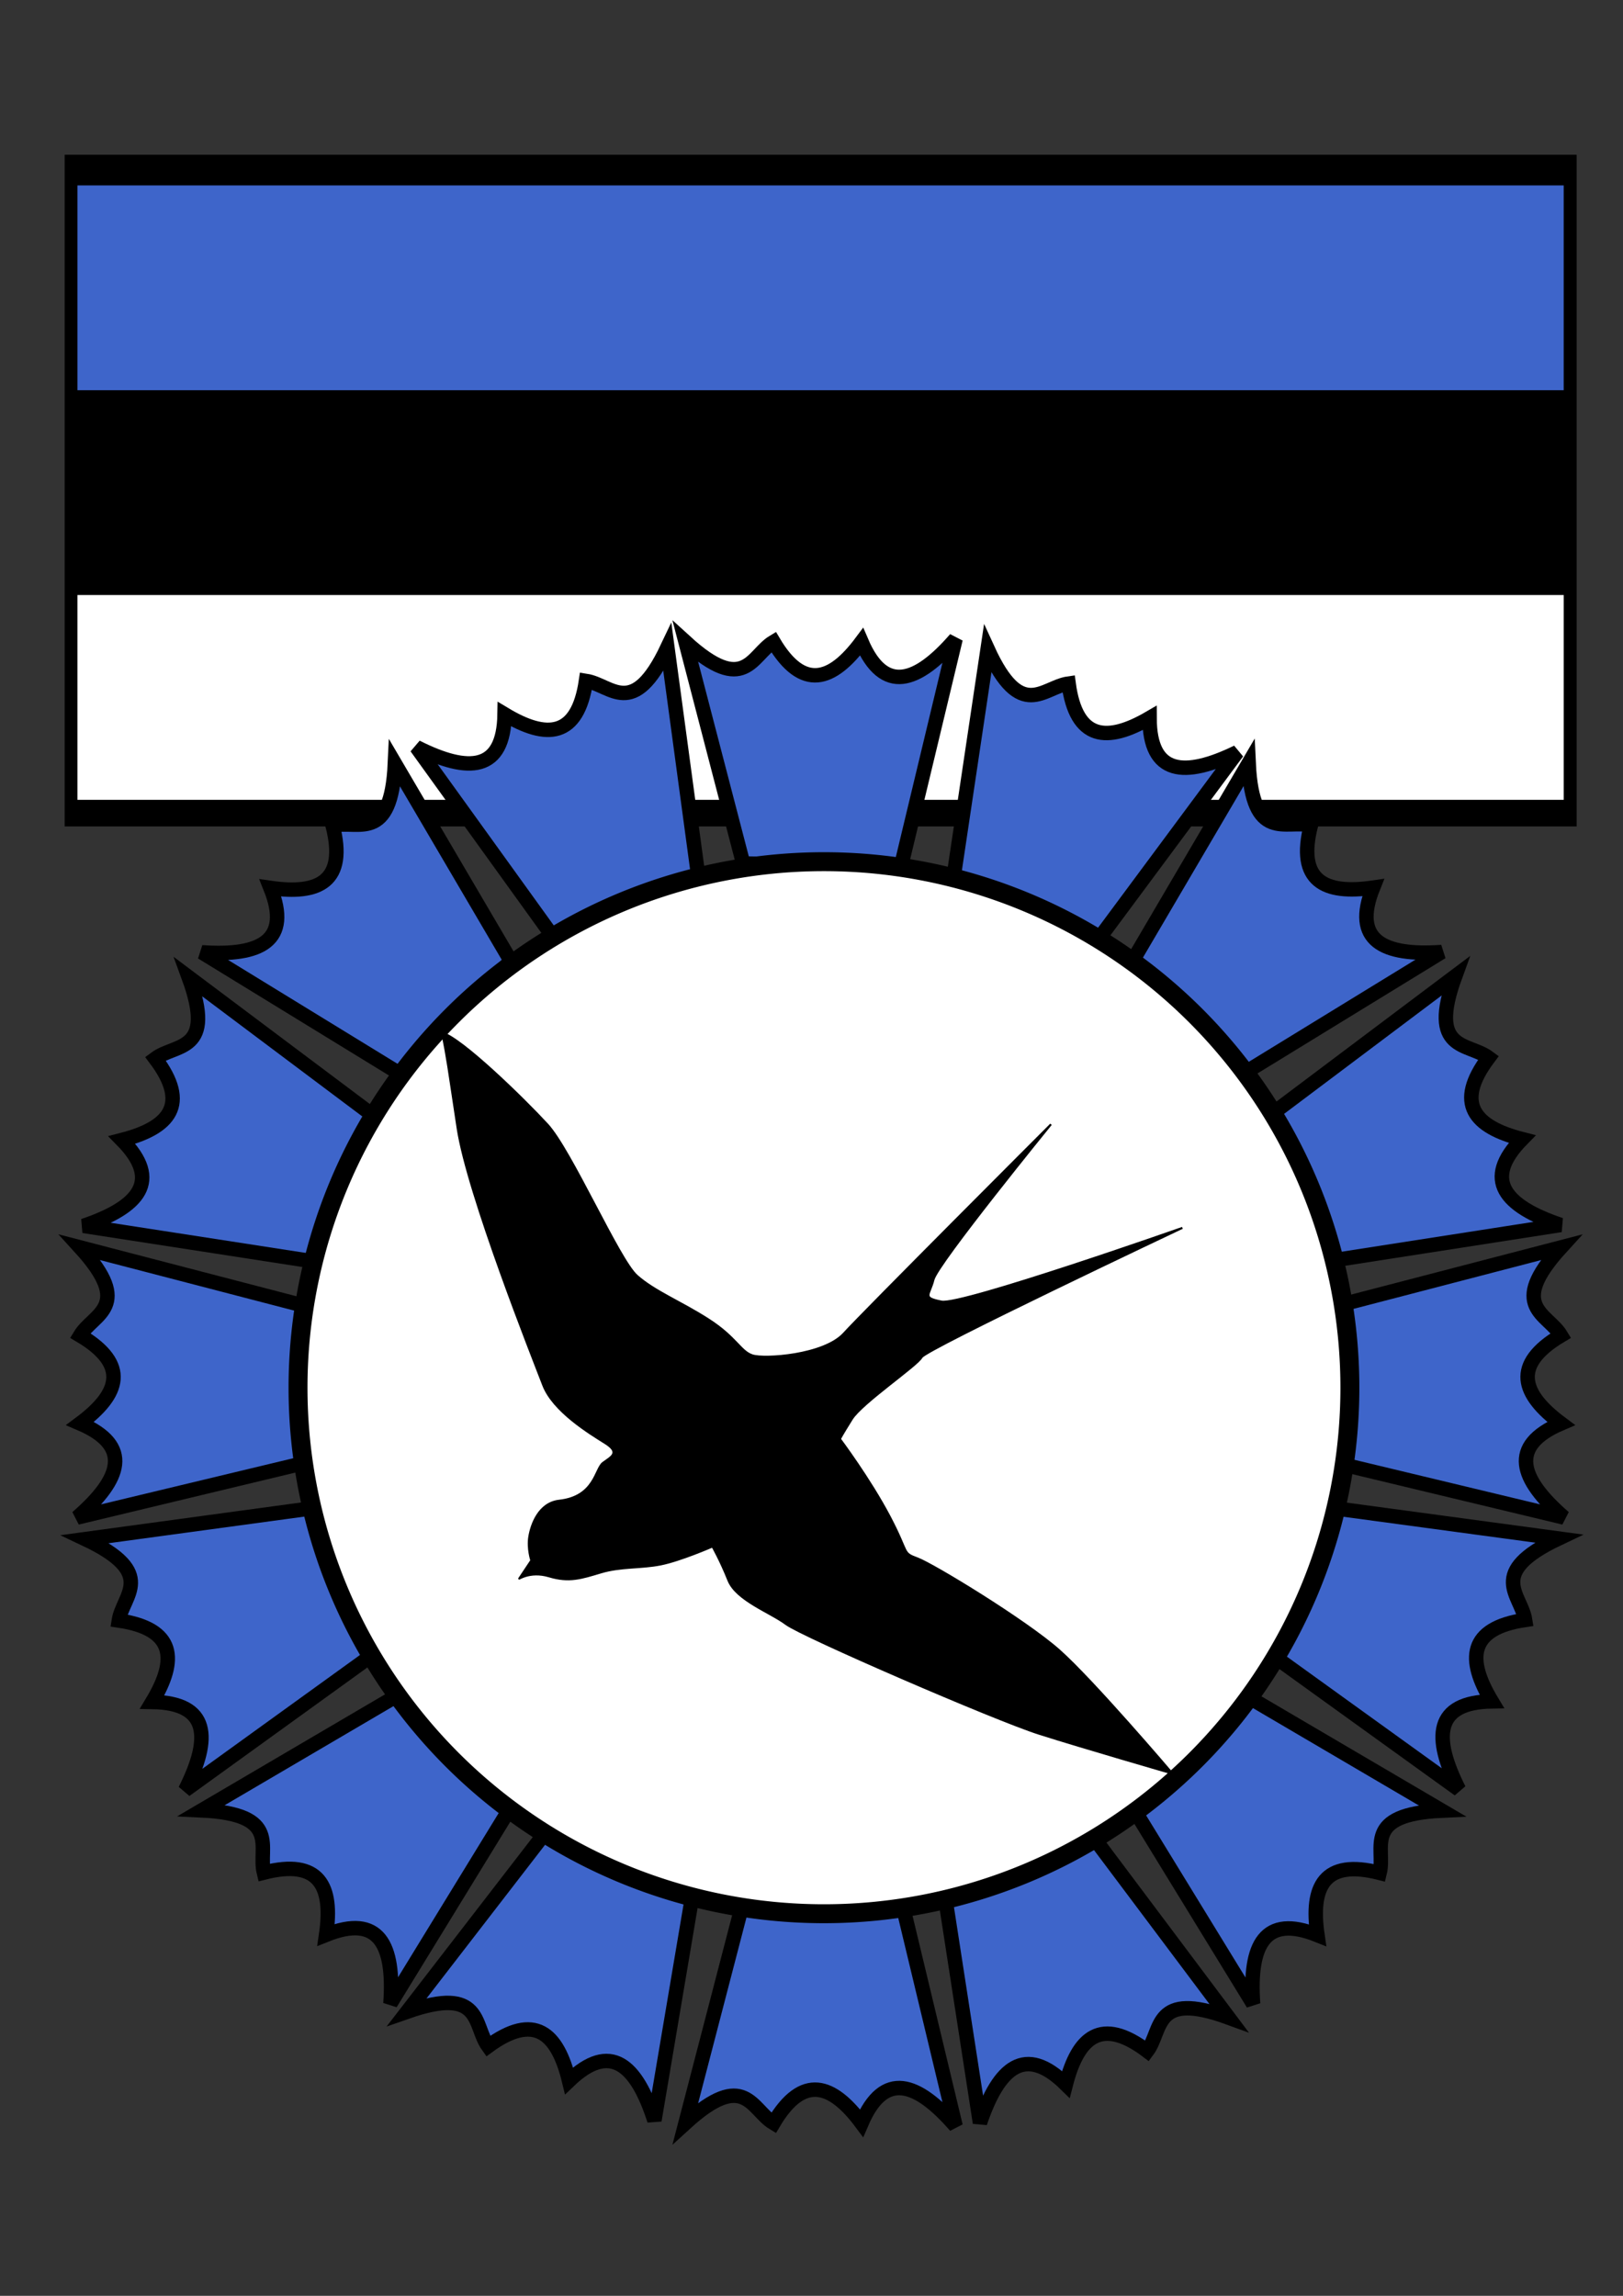
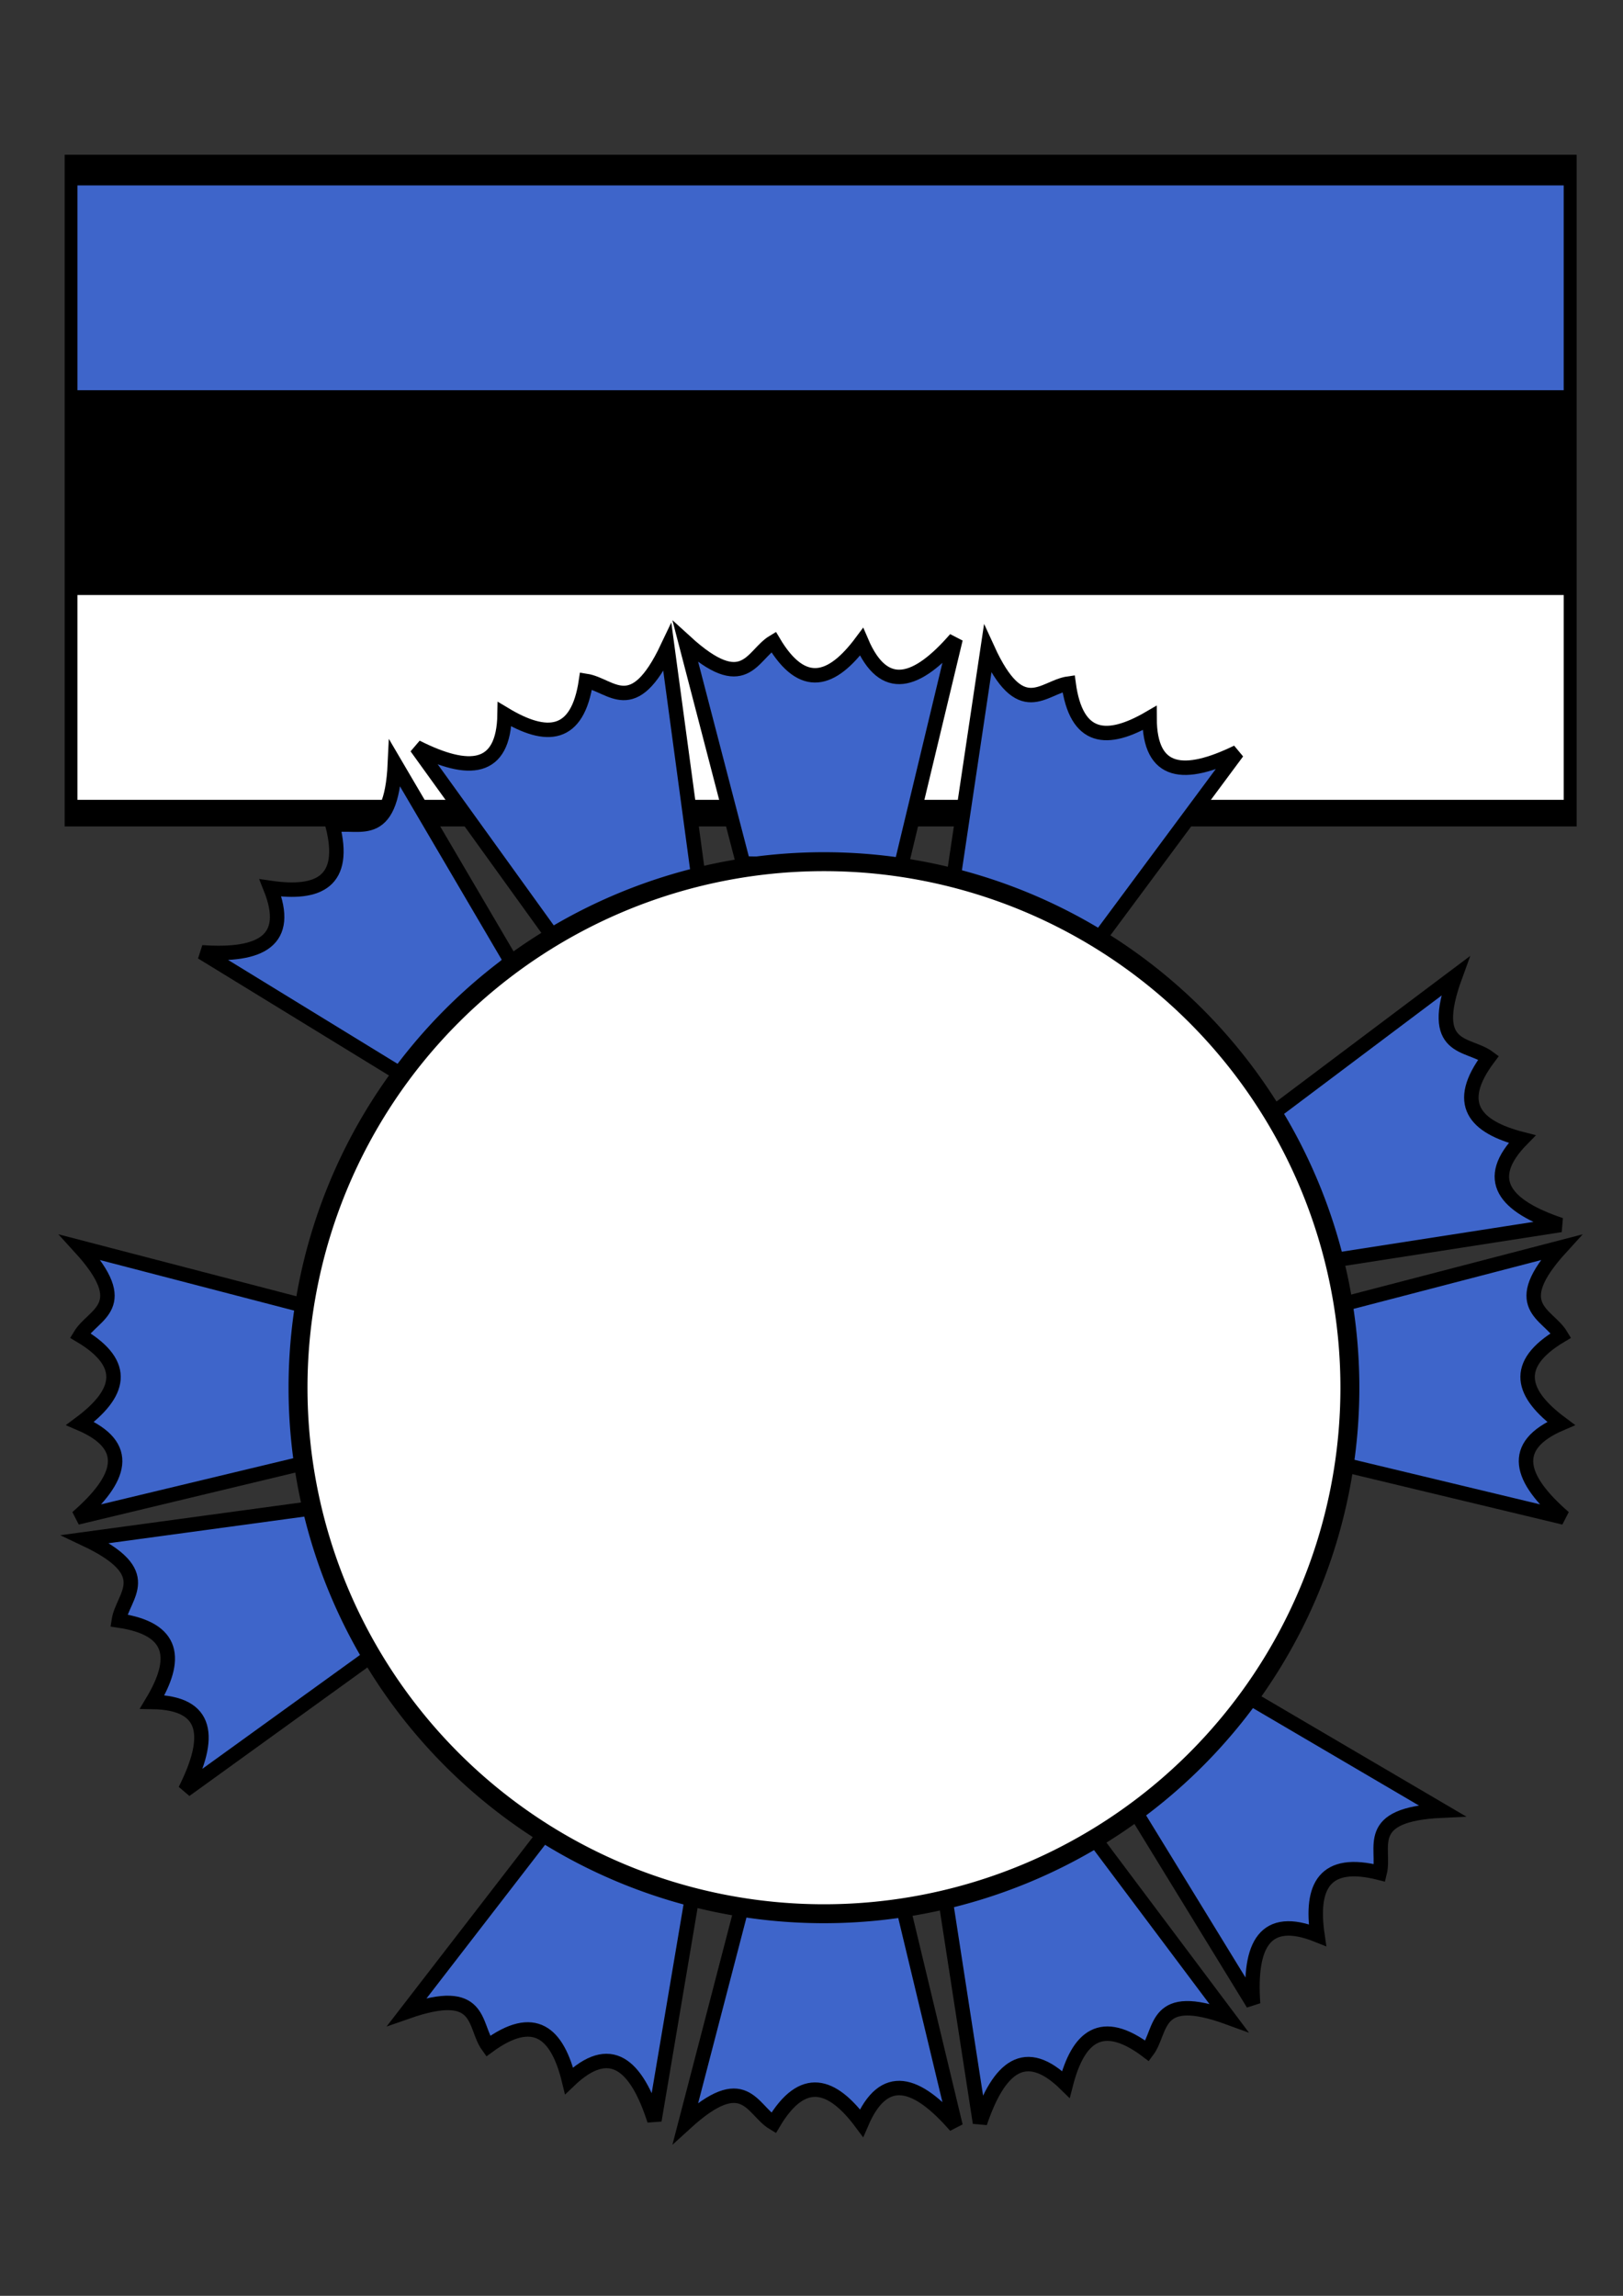
<svg xmlns="http://www.w3.org/2000/svg" xmlns:ns1="http://sodipodi.sourceforge.net/DTD/sodipodi-0.dtd" xmlns:ns2="http://www.inkscape.org/namespaces/inkscape" width="744.094" height="1052.362" id="svg2" ns1:version="0.32" ns2:version="0.45" ns1:modified="true">
  <rect width="100%" height="100%" fill="#333333" stroke="none" />
  <defs id="defs4" />
  <ns1:namedview id="base" pagecolor="#ffffff" bordercolor="#666666" borderopacity="1.0" gridtolerance="10000" guidetolerance="10" objecttolerance="10" ns2:pageopacity="0.0" ns2:pageshadow="2" ns2:zoom="0.7" ns2:cx="339.42763" ns2:cy="510.79148" ns2:document-units="px" ns2:current-layer="layer1" ns2:window-width="968" ns2:window-height="950" ns2:window-x="0" ns2:window-y="0" />
  <g ns2:label="Layer 1" ns2:groupmode="layer" id="layer1">
    <g id="g3303" transform="matrix(1.347,0,0,1.347,-125.742,-78.493)">
      <g transform="translate(1.957,82.857)" id="g3296">
        <rect style="opacity:1;fill:#000000;fill-opacity:1;stroke:none;stroke-width:8.911;stroke-miterlimit:4;stroke-dasharray:none;stroke-opacity:1" id="rect3294" width="514.628" height="228.571" x="113.4" y="28.076" />
        <g id="g3289" transform="matrix(0.986,0,0,0.993,12.909,41.645)">
          <rect y="67.031" x="106.335" height="70.187" width="513.044" id="rect3253" style="opacity:1;fill:#000000;fill-opacity:1;stroke:none;stroke-width:5.867;stroke-miterlimit:4;stroke-dasharray:none;stroke-opacity:1" />
          <rect style="opacity:1;fill:#ffffff;fill-opacity:1;stroke:none;stroke-width:5.867;stroke-miterlimit:4;stroke-dasharray:none;stroke-opacity:1" id="rect3285" width="513.044" height="70.187" x="106.335" y="137.217" />
          <rect y="-3.156" x="106.335" height="70.187" width="513.044" id="rect3287" style="opacity:1;fill:#3e65ca;fill-opacity:1;stroke:none;stroke-width:5.867;stroke-miterlimit:4;stroke-dasharray:none;stroke-opacity:1" />
        </g>
      </g>
      <g transform="matrix(0.723,0,0,0.723,125.268,76.696)" id="g3255">
        <g id="g3226" style="fill:#3e65ca;fill-opacity:1;stroke:#000000;stroke-width:6.8;stroke-miterlimit:4;stroke-dasharray:none;stroke-opacity:1">
          <g id="g3167" transform="matrix(0.707,0.707,-0.707,0.707,542.308,-58.809)" style="fill:#3e65ca;fill-opacity:1;stroke:#000000;stroke-width:6.8;stroke-miterlimit:4;stroke-dasharray:none;stroke-opacity:1">
-             <path style="fill:#3e65ca;fill-opacity:1;fill-rule:evenodd;stroke:#000000;stroke-width:6.8;stroke-linecap:butt;stroke-linejoin:miter;stroke-miterlimit:4;stroke-dasharray:none;stroke-opacity:1" d="M 305.714,380.934 L 278.571,276.648 C 306.559,302.169 309.651,282.877 320,276.648 C 333.81,299.913 347.619,295.174 361.429,276.648 C 371.998,301.329 387.543,296.15 405.714,275.219 L 380,382.362 L 305.714,380.934 z " id="path3169" ns1:nodetypes="ccccccc" />
-             <path ns1:nodetypes="ccccccc" id="path3171" d="M 305.714,869.505 L 278.571,973.791 C 306.559,948.27 309.651,967.561 320,973.791 C 333.81,950.526 347.619,955.264 361.429,973.791 C 371.998,949.109 387.543,954.289 405.714,975.219 L 380,868.076 L 305.714,869.505 z " style="fill:#3e65ca;fill-opacity:1;fill-rule:evenodd;stroke:#000000;stroke-width:6.8;stroke-linecap:butt;stroke-linejoin:miter;stroke-miterlimit:4;stroke-dasharray:none;stroke-opacity:1" />
-           </g>
+             </g>
          <g id="g3203" style="fill:#3e65ca;fill-opacity:1;stroke:#000000;stroke-width:6.8;stroke-miterlimit:4;stroke-dasharray:none;stroke-opacity:1">
            <g id="g3157" style="fill:#3e65ca;fill-opacity:1;stroke:#000000;stroke-width:6.8;stroke-miterlimit:4;stroke-dasharray:none;stroke-opacity:1">
              <path ns1:nodetypes="ccccccc" id="path3153" d="M 305.714,380.934 L 278.571,276.648 C 306.559,302.169 309.651,282.877 320,276.648 C 333.81,299.913 347.619,295.174 361.429,276.648 C 371.998,301.329 387.543,296.15 405.714,275.219 L 380,382.362 L 305.714,380.934 z " style="fill:#3e65ca;fill-opacity:1;fill-rule:evenodd;stroke:#000000;stroke-width:6.8;stroke-linecap:butt;stroke-linejoin:miter;stroke-miterlimit:4;stroke-dasharray:none;stroke-opacity:1" />
              <path style="fill:#3e65ca;fill-opacity:1;fill-rule:evenodd;stroke:#000000;stroke-width:6.8;stroke-linecap:butt;stroke-linejoin:miter;stroke-miterlimit:4;stroke-dasharray:none;stroke-opacity:1" d="M 305.714,869.505 L 278.571,973.791 C 306.559,948.27 309.651,967.561 320,973.791 C 333.81,950.526 347.619,955.264 361.429,973.791 C 371.998,949.109 387.543,954.289 405.714,975.219 L 380,868.076 L 305.714,869.505 z " id="path3155" ns1:nodetypes="ccccccc" />
            </g>
            <g id="g3161" transform="matrix(0,1,-1,0,967.362,283.076)" style="fill:#3e65ca;fill-opacity:1;stroke:#000000;stroke-width:6.8;stroke-miterlimit:4;stroke-dasharray:none;stroke-opacity:1">
              <path style="fill:#3e65ca;fill-opacity:1;fill-rule:evenodd;stroke:#000000;stroke-width:6.8;stroke-linecap:butt;stroke-linejoin:miter;stroke-miterlimit:4;stroke-dasharray:none;stroke-opacity:1" d="M 305.714,380.934 L 278.571,276.648 C 306.559,302.169 309.651,282.877 320,276.648 C 333.81,299.913 347.619,295.174 361.429,276.648 C 371.998,301.329 387.543,296.15 405.714,275.219 L 380,382.362 L 305.714,380.934 z " id="path3163" ns1:nodetypes="ccccccc" />
              <path ns1:nodetypes="ccccccc" id="path3165" d="M 305.714,869.505 L 278.571,973.791 C 306.559,948.27 309.651,967.561 320,973.791 C 333.81,950.526 347.619,955.264 361.429,973.791 C 371.998,949.109 387.543,954.289 405.714,975.219 L 380,868.076 L 305.714,869.505 z " style="fill:#3e65ca;fill-opacity:1;fill-rule:evenodd;stroke:#000000;stroke-width:6.8;stroke-linecap:butt;stroke-linejoin:miter;stroke-miterlimit:4;stroke-dasharray:none;stroke-opacity:1" />
            </g>
            <g id="g3173" transform="matrix(-0.707,0.707,-0.707,-0.707,1027.181,825.385)" style="fill:#3e65ca;fill-opacity:1;stroke:#000000;stroke-width:6.8;stroke-miterlimit:4;stroke-dasharray:none;stroke-opacity:1">
              <path style="fill:#3e65ca;fill-opacity:1;fill-rule:evenodd;stroke:#000000;stroke-width:6.8;stroke-linecap:butt;stroke-linejoin:miter;stroke-miterlimit:4;stroke-dasharray:none;stroke-opacity:1" d="M 305.714,380.934 L 278.571,276.648 C 306.559,302.169 309.651,282.877 320,276.648 C 333.81,299.913 347.619,295.174 361.429,276.648 C 371.998,301.329 387.543,296.15 405.714,275.219 L 380,382.362 L 305.714,380.934 z " id="path3175" ns1:nodetypes="ccccccc" />
              <path ns1:nodetypes="ccccccc" id="path3177" d="M 305.714,869.505 L 278.571,973.791 C 306.559,948.27 309.651,967.561 320,973.791 C 333.81,950.526 347.619,955.264 361.429,973.791 C 371.998,949.109 387.543,954.289 405.714,975.219 L 380,868.076 L 305.714,869.505 z " style="fill:#3e65ca;fill-opacity:1;fill-rule:evenodd;stroke:#000000;stroke-width:6.8;stroke-linecap:butt;stroke-linejoin:miter;stroke-miterlimit:4;stroke-dasharray:none;stroke-opacity:1" />
            </g>
            <g transform="matrix(-0.925,0.379,-0.379,-0.925,896.784,1074.482)" id="g3179" style="fill:#3e65ca;fill-opacity:1;stroke:#000000;stroke-width:6.8;stroke-miterlimit:4;stroke-dasharray:none;stroke-opacity:1">
              <path ns1:nodetypes="ccccccc" id="path3181" d="M 305.714,380.934 L 278.571,276.648 C 306.559,302.169 309.651,282.877 320,276.648 C 333.81,299.913 347.619,295.174 361.429,276.648 C 371.998,301.329 387.543,296.15 405.714,275.219 L 380,382.362 L 305.714,380.934 z " style="fill:#3e65ca;fill-opacity:1;fill-rule:evenodd;stroke:#000000;stroke-width:6.8;stroke-linecap:butt;stroke-linejoin:miter;stroke-miterlimit:4;stroke-dasharray:none;stroke-opacity:1" />
              <path style="fill:#3e65ca;fill-opacity:1;fill-rule:evenodd;stroke:#000000;stroke-width:6.8;stroke-linecap:butt;stroke-linejoin:miter;stroke-miterlimit:4;stroke-dasharray:none;stroke-opacity:1" d="M 305.714,869.505 L 278.571,973.791 C 306.559,948.27 309.651,967.561 320,973.791 C 333.81,950.526 347.619,955.264 361.429,973.791 C 371.998,949.109 387.543,954.289 405.714,975.219 L 380,868.076 L 305.714,869.505 z " id="path3183" ns1:nodetypes="ccccccc" />
            </g>
            <g id="g3185" transform="matrix(-0.379,0.925,-0.925,-0.379,1051.009,545.834)" style="fill:#3e65ca;fill-opacity:1;stroke:#000000;stroke-width:6.8;stroke-miterlimit:4;stroke-dasharray:none;stroke-opacity:1">
-               <path style="fill:#3e65ca;fill-opacity:1;fill-rule:evenodd;stroke:#000000;stroke-width:6.8;stroke-linecap:butt;stroke-linejoin:miter;stroke-miterlimit:4;stroke-dasharray:none;stroke-opacity:1" d="M 305.714,380.934 L 278.571,276.648 C 306.559,302.169 309.651,282.877 320,276.648 C 333.81,299.913 347.619,295.174 361.429,276.648 C 371.998,301.329 387.543,296.15 405.714,275.219 L 380,382.362 L 305.714,380.934 z " id="path3187" ns1:nodetypes="ccccccc" />
-               <path ns1:nodetypes="ccccccc" id="path3189" d="M 305.714,869.505 L 278.571,973.791 C 306.559,948.27 309.651,967.561 320,973.791 C 333.81,950.526 347.619,955.264 361.429,973.791 C 371.998,949.109 387.543,954.289 405.714,975.219 L 380,868.076 L 305.714,869.505 z " style="fill:#3e65ca;fill-opacity:1;fill-rule:evenodd;stroke:#000000;stroke-width:6.8;stroke-linecap:butt;stroke-linejoin:miter;stroke-miterlimit:4;stroke-dasharray:none;stroke-opacity:1" />
-             </g>
+               </g>
            <g transform="matrix(0.38,0.925,-0.925,0.38,790.937,71.218)" id="g3191" style="fill:#3e65ca;fill-opacity:1;stroke:#000000;stroke-width:6.8;stroke-miterlimit:4;stroke-dasharray:none;stroke-opacity:1">
              <path ns1:nodetypes="ccccccc" id="path3193" d="M 305.714,380.934 L 278.571,276.648 C 306.559,302.169 309.651,282.877 320,276.648 C 333.81,299.913 347.619,295.174 361.429,276.648 C 371.998,301.329 387.543,296.15 405.714,275.219 L 380,382.362 L 305.714,380.934 z " style="fill:#3e65ca;fill-opacity:1;fill-rule:evenodd;stroke:#000000;stroke-width:6.8;stroke-linecap:butt;stroke-linejoin:miter;stroke-miterlimit:4;stroke-dasharray:none;stroke-opacity:1" />
              <path style="fill:#3e65ca;fill-opacity:1;fill-rule:evenodd;stroke:#000000;stroke-width:6.8;stroke-linecap:butt;stroke-linejoin:miter;stroke-miterlimit:4;stroke-dasharray:none;stroke-opacity:1" d="M 305.714,869.505 L 278.571,973.791 C 306.559,948.27 309.651,967.561 320,973.791 C 333.81,950.526 347.619,955.264 361.429,973.791 C 371.998,949.109 387.543,954.289 405.714,975.219 L 380,868.076 L 305.714,869.505 z " id="path3195" ns1:nodetypes="ccccccc" />
            </g>
            <g id="g3197" transform="matrix(0.92,0.392,-0.392,0.92,272.956,-83.71)" style="fill:#3e65ca;fill-opacity:1;stroke:#000000;stroke-width:6.8;stroke-miterlimit:4;stroke-dasharray:none;stroke-opacity:1">
              <path style="fill:#3e65ca;fill-opacity:1;fill-rule:evenodd;stroke:#000000;stroke-width:6.8;stroke-linecap:butt;stroke-linejoin:miter;stroke-miterlimit:4;stroke-dasharray:none;stroke-opacity:1" d="M 305.714,380.934 L 278.571,276.648 C 306.559,302.169 309.651,282.877 320,276.648 C 333.81,299.913 347.619,295.174 361.429,276.648 C 371.998,301.329 387.543,296.15 405.714,275.219 L 380,382.362 L 305.714,380.934 z " id="path3199" ns1:nodetypes="ccccccc" />
              <path ns1:nodetypes="ccccccc" id="path3201" d="M 305.714,869.505 L 278.571,973.791 C 306.559,948.27 309.651,967.561 320,973.791 C 333.81,950.526 347.619,955.264 361.429,973.791 C 371.998,949.109 387.543,954.289 405.714,975.219 L 380,868.076 L 305.714,869.505 z " style="fill:#3e65ca;fill-opacity:1;fill-rule:evenodd;stroke:#000000;stroke-width:6.8;stroke-linecap:butt;stroke-linejoin:miter;stroke-miterlimit:4;stroke-dasharray:none;stroke-opacity:1" />
            </g>
          </g>
        </g>
        <path ns1:type="arc" style="opacity:1;fill:#ffffff;fill-opacity:1;stroke:#000000;stroke-width:7.587;stroke-miterlimit:4;stroke-dasharray:none;stroke-opacity:1" id="path3147" ns1:cx="351.42856" ns1:cy="652.36218" ns1:rx="210.71428" ns1:ry="210.71428" d="M 562.143 652.362 A 210.714 210.714 0 1 1  140.714,652.362 A 210.714 210.714 0 1 1  562.143 652.362 z" transform="matrix(1.175,0,0,1.175,-69.187,-138.848)" />
-         <path style="fill:#000000;fill-opacity:1;fill-rule:evenodd;stroke:#000000;stroke-width:0.928px;stroke-linecap:butt;stroke-linejoin:miter;stroke-opacity:1" d="M 200.346,717.42 L 205.97,708.984 C 205.97,708.984 204.095,703.36 205.033,697.736 C 205.97,692.112 209.501,681.93 219.092,680.864 C 235.964,678.989 235.964,665.867 239.713,663.055 C 243.463,660.243 248.149,658.368 240.651,653.682 C 233.152,648.995 216.28,638.685 211.594,626.5 C 206.907,614.314 175.976,536.517 171.289,505.586 C 166.603,474.654 166.603,473.717 164.046,460.622 C 173.419,463.434 202.221,491.526 213.469,503.711 C 224.716,515.896 247.212,567.449 255.648,574.947 C 264.084,582.446 276.269,587.132 289.391,595.568 C 302.514,604.004 304.388,610.565 310.012,612.44 C 315.636,614.314 343.756,612.44 353.129,602.129 C 362.502,591.819 450.61,503.711 450.61,503.711 C 450.61,503.711 397.183,569.323 395.308,576.822 C 393.434,584.32 389.684,585.258 399.058,587.132 C 408.431,589.007 512.473,552.451 512.473,552.451 C 512.473,552.451 391.559,609.628 389.684,613.377 C 387.81,617.126 361.565,634.935 356.878,642.434 C 352.192,649.933 351.254,651.807 351.254,651.807 C 351.254,651.807 365.314,670.554 374.687,688.363 C 384.06,706.172 380.311,705.234 387.81,708.046 C 395.308,710.858 438.425,737.103 454.359,751.163 C 470.294,765.223 507.787,809.277 507.787,809.277 C 507.787,809.277 465.607,797.092 444.986,790.53 C 424.365,783.969 333.445,744.602 325.947,738.978 C 318.448,733.354 302.514,727.73 298.764,718.357 C 295.015,708.984 291.266,702.422 291.266,702.422 C 291.266,702.422 276.269,708.984 266.896,710.858 C 257.522,712.733 248.149,711.796 238.776,714.608 C 229.403,717.42 223.779,719.294 214.406,716.482 C 205.033,713.67 199.409,718.357 200.346,717.42 z " id="path2174" ns1:nodetypes="ccsssssscssssscsscsscssscssscsssc" />
      </g>
    </g>
  </g>
</svg>